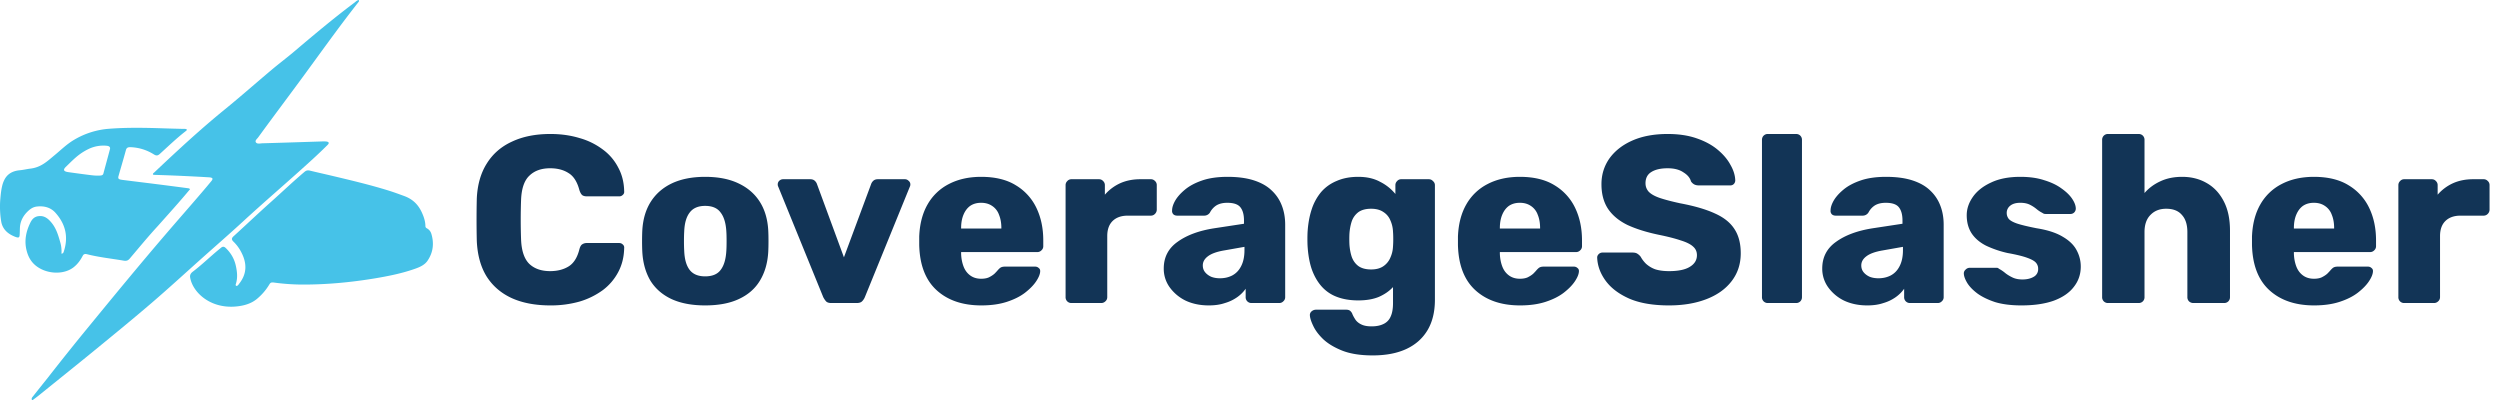
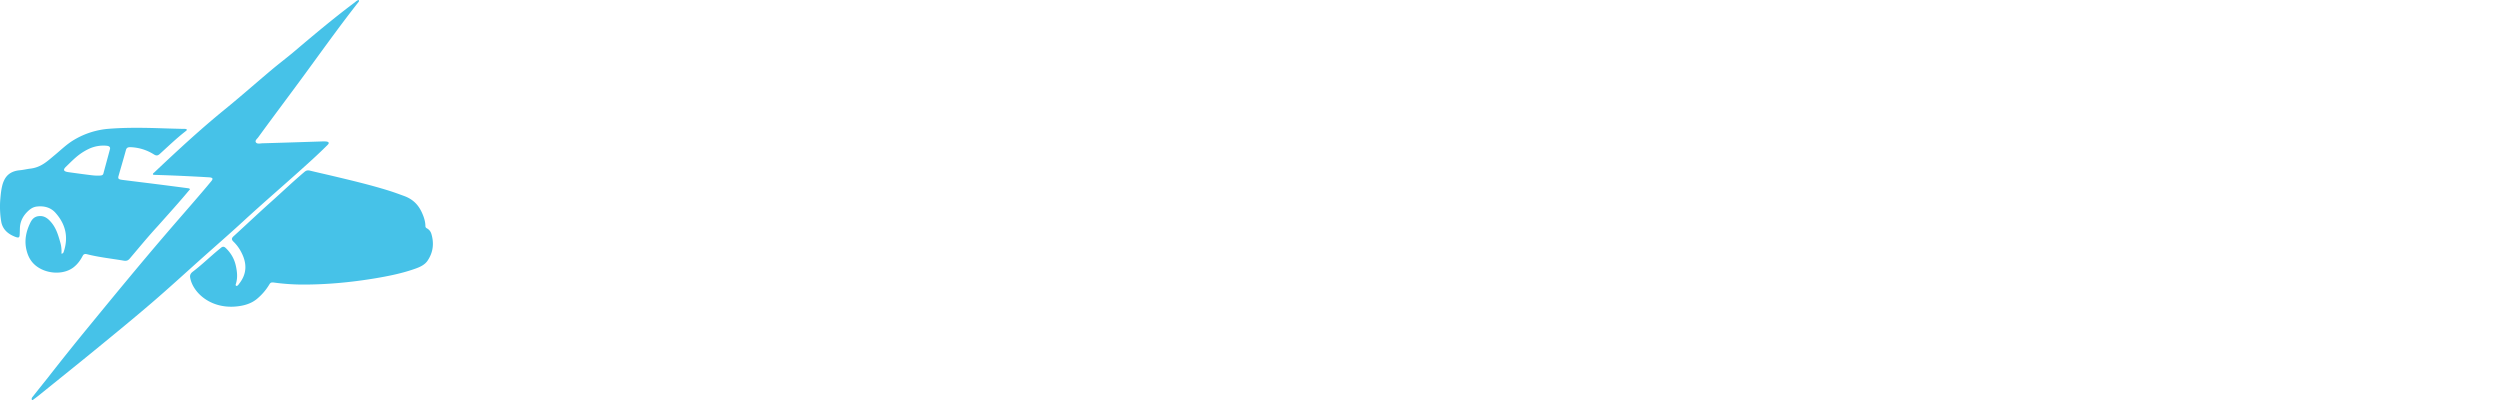
<svg xmlns="http://www.w3.org/2000/svg" width="231" height="37" fill="none">
-   <path d="M50.854 28.22c-1.393 0-2.589-.227-3.586-.682-.983-.455-1.753-1.122-2.31-2.002-.543-.88-.843-1.973-.902-3.278a85.104 85.104 0 010-3.916c.059-1.276.367-2.354.924-3.234.557-.895 1.335-1.57 2.332-2.024.997-.47 2.178-.704 3.542-.704.968 0 1.863.125 2.684.374a6.45 6.45 0 012.156 1.056 4.738 4.738 0 011.43 1.672c.352.645.535 1.379.55 2.2a.36.36 0 01-.132.33.448.448 0 01-.33.132h-2.97c-.19 0-.337-.037-.44-.11-.103-.088-.19-.242-.264-.462-.205-.777-.543-1.305-1.012-1.584-.455-.293-1.02-.44-1.694-.44-.807 0-1.445.227-1.914.682-.47.44-.726 1.18-.77 2.222a51.753 51.753 0 000 3.696c.044 1.041.3 1.79.77 2.244.47.44 1.107.66 1.914.66.675 0 1.247-.147 1.716-.44.47-.293.8-.821.99-1.584.059-.22.14-.367.242-.44a.75.75 0 01.462-.132h2.97c.132 0 .242.044.33.132a.36.36 0 01.132.33c-.015.821-.198 1.562-.55 2.222a5.006 5.006 0 01-1.43 1.672 7.038 7.038 0 01-2.156 1.056 9.739 9.739 0 01-2.684.352zm14.303 0c-1.232 0-2.273-.198-3.124-.594-.836-.396-1.481-.96-1.936-1.694-.44-.748-.69-1.635-.748-2.662a19.961 19.961 0 01-.022-.99c0-.381.008-.711.022-.99.059-1.041.323-1.929.792-2.662.47-.733 1.122-1.298 1.958-1.694.85-.396 1.87-.594 3.058-.594 1.203 0 2.222.198 3.058.594.85.396 1.51.96 1.98 1.694.47.733.734 1.62.792 2.662.015.279.022.609.022.99 0 .367-.007.697-.022.99-.058 1.027-.315 1.914-.77 2.662-.44.733-1.085 1.298-1.936 1.694-.836.396-1.877.594-3.124.594zm0-2.684c.66 0 1.137-.198 1.43-.594.308-.396.484-.99.528-1.782.015-.22.022-.513.022-.88s-.007-.66-.022-.88c-.044-.777-.22-1.364-.528-1.76-.293-.41-.77-.616-1.43-.616-.645 0-1.122.205-1.43.616-.308.396-.476.983-.506 1.76-.014.22-.022.513-.022.88s.008.66.022.88c.03.792.198 1.386.506 1.782.308.396.785.594 1.43.594zM76.813 28c-.22 0-.381-.051-.484-.154a1.86 1.86 0 01-.264-.396l-4.158-10.208a.437.437 0 01-.044-.198c0-.132.044-.242.132-.33a.51.51 0 01.374-.154h2.486c.191 0 .338.051.44.154a.73.73 0 01.198.308l2.486 6.754 2.508-6.754a.73.73 0 01.198-.308c.103-.103.25-.154.44-.154h2.486c.132 0 .25.051.352.154a.417.417 0 01.154.33c0 .073-.014.14-.044.198L79.915 27.45a1.172 1.172 0 01-.264.396c-.102.103-.271.154-.506.154h-2.332zm13.865.22c-1.731 0-3.11-.47-4.136-1.408-1.027-.939-1.562-2.332-1.606-4.18v-.77c.044-1.159.3-2.149.77-2.97A4.73 4.73 0 0187.686 17c.85-.44 1.84-.66 2.97-.66 1.29 0 2.354.257 3.19.77a4.874 4.874 0 011.914 2.09c.425.88.638 1.885.638 3.014v.528a.502.502 0 01-.176.396.51.51 0 01-.374.154h-7.04v.154c.014.425.088.814.22 1.166s.337.63.616.836c.278.205.616.308 1.012.308.293 0 .535-.044.726-.132.205-.103.374-.213.506-.33.132-.132.234-.242.308-.33.132-.147.234-.235.308-.264.088-.044.22-.066.396-.066h2.728c.146 0 .264.044.352.132.102.073.146.183.132.33-.015.25-.14.55-.374.902-.235.352-.58.704-1.034 1.056-.44.337-.998.616-1.672.836-.675.22-1.46.33-2.354.33zm-1.87-7.106h3.718v-.044c0-.47-.074-.88-.22-1.232a1.616 1.616 0 00-.638-.814c-.28-.19-.616-.286-1.012-.286s-.734.095-1.012.286c-.264.19-.47.462-.616.814-.147.352-.22.763-.22 1.232v.044zM99.01 28a.536.536 0 01-.396-.154.536.536 0 01-.154-.396V17.11a.51.51 0 01.154-.374.502.502 0 01.396-.176h2.53c.161 0 .293.059.396.176a.508.508 0 01.154.374v.88a4.136 4.136 0 011.408-1.056c.557-.25 1.181-.374 1.87-.374h.968a.51.51 0 01.374.154.503.503 0 01.176.396v2.266a.548.548 0 01-.176.396.51.51 0 01-.374.154h-2.134c-.601 0-1.071.169-1.408.506-.323.323-.484.785-.484 1.386v5.632a.503.503 0 01-.176.396.537.537 0 01-.396.154H99.01zm12.679.22c-.792 0-1.503-.147-2.134-.44a3.936 3.936 0 01-1.474-1.232 2.915 2.915 0 01-.55-1.738c0-1.041.425-1.863 1.276-2.464.851-.616 1.98-1.034 3.388-1.254l2.75-.418v-.308c0-.528-.11-.931-.33-1.21-.22-.279-.623-.418-1.21-.418-.411 0-.748.08-1.012.242a1.731 1.731 0 00-.594.66.632.632 0 01-.55.286h-2.464c-.161 0-.286-.044-.374-.132a.444.444 0 01-.11-.352c0-.264.095-.565.286-.902.205-.352.513-.697.924-1.034.411-.337.939-.616 1.584-.836.645-.22 1.423-.33 2.332-.33.953 0 1.767.11 2.442.33.675.22 1.217.528 1.628.924.425.396.741.865.946 1.408.205.528.308 1.115.308 1.76v6.688a.503.503 0 01-.176.396.51.51 0 01-.374.154h-2.552a.537.537 0 01-.396-.154.535.535 0 01-.154-.396v-.77a3.194 3.194 0 01-.77.77 3.771 3.771 0 01-1.144.55c-.425.147-.924.22-1.496.22zm1.034-2.508c.425 0 .807-.088 1.144-.264.352-.19.623-.477.814-.858.205-.396.308-.887.308-1.474v-.308l-1.87.33c-.689.117-1.195.3-1.518.55-.308.235-.462.513-.462.836 0 .25.073.462.22.638.147.176.337.315.572.418.235.088.499.132.792.132zm14.121 7.128c-1.13 0-2.068-.147-2.816-.44-.734-.293-1.32-.645-1.76-1.056-.426-.41-.734-.821-.924-1.232-.191-.396-.294-.711-.308-.946a.442.442 0 01.154-.396.612.612 0 01.418-.154h2.794c.132 0 .242.03.33.088a.72.72 0 01.242.352c.073.161.168.33.286.506.132.176.308.315.528.418.234.117.55.176.946.176.44 0 .806-.073 1.1-.22a1.31 1.31 0 00.66-.682c.146-.308.22-.726.22-1.254v-1.474c-.338.367-.77.667-1.298.902-.528.22-1.166.33-1.914.33s-1.408-.11-1.98-.33a3.535 3.535 0 01-1.43-.99c-.382-.44-.682-.975-.902-1.606-.206-.63-.33-1.357-.374-2.178a14.547 14.547 0 010-1.144c.044-.792.168-1.503.374-2.134a4.81 4.81 0 01.88-1.628c.396-.455.88-.8 1.452-1.034.572-.25 1.232-.374 1.98-.374.792 0 1.466.154 2.024.462a4.3 4.3 0 011.408 1.122v-.814c0-.147.051-.271.154-.374a.5.5 0 01.396-.176h2.53c.161 0 .293.059.396.176a.48.48 0 01.176.374v10.582c0 1.115-.228 2.053-.682 2.816-.455.763-1.108 1.342-1.958 1.738-.851.396-1.885.594-3.102.594zm-.154-7.942c.469 0 .85-.103 1.144-.308a1.77 1.77 0 00.638-.792c.146-.323.227-.667.242-1.034a8.33 8.33 0 00.022-.682c0-.293-.008-.513-.022-.66a2.804 2.804 0 00-.242-1.056 1.64 1.64 0 00-.638-.77c-.294-.205-.675-.308-1.144-.308-.484 0-.873.103-1.166.308a1.788 1.788 0 00-.616.836c-.118.352-.191.74-.22 1.166-.015.323-.015.653 0 .99.029.425.102.814.22 1.166.132.352.337.63.616.836.293.205.682.308 1.166.308zm13.767 3.322c-1.731 0-3.109-.47-4.136-1.408-1.027-.939-1.562-2.332-1.606-4.18v-.77c.044-1.159.301-2.149.77-2.97a4.73 4.73 0 011.98-1.892c.851-.44 1.841-.66 2.97-.66 1.291 0 2.354.257 3.19.77a4.87 4.87 0 011.914 2.09c.425.88.638 1.885.638 3.014v.528a.503.503 0 01-.176.396.51.51 0 01-.374.154h-7.04v.154c.015.425.088.814.22 1.166s.337.63.616.836c.279.205.616.308 1.012.308.293 0 .535-.044.726-.132.205-.103.374-.213.506-.33.132-.132.235-.242.308-.33.132-.147.235-.235.308-.264.088-.044.22-.066.396-.066h2.728c.147 0 .264.044.352.132.103.073.147.183.132.33-.015.25-.139.55-.374.902s-.579.704-1.034 1.056c-.44.337-.997.616-1.672.836-.675.22-1.459.33-2.354.33zm-1.87-7.106h3.718v-.044c0-.47-.073-.88-.22-1.232a1.618 1.618 0 00-.638-.814c-.279-.19-.616-.286-1.012-.286s-.733.095-1.012.286c-.264.19-.469.462-.616.814-.147.352-.22.763-.22 1.232v.044zm15.636 7.106c-1.466 0-2.684-.205-3.652-.616-.968-.425-1.701-.975-2.2-1.65-.498-.675-.762-1.393-.792-2.156 0-.117.044-.22.132-.308a.485.485 0 01.352-.154h2.772c.206 0 .36.037.462.11.118.073.22.169.308.286.118.22.279.433.484.638a2.6 2.6 0 00.836.506c.352.117.785.176 1.298.176.851 0 1.489-.132 1.914-.396.44-.264.66-.623.66-1.078 0-.323-.117-.587-.352-.792-.234-.22-.616-.41-1.144-.572-.513-.176-1.202-.352-2.068-.528-1.114-.235-2.068-.535-2.86-.902-.777-.381-1.371-.873-1.782-1.474-.41-.616-.616-1.379-.616-2.288 0-.895.25-1.694.748-2.398.514-.704 1.225-1.254 2.134-1.65.91-.396 1.988-.594 3.234-.594 1.012 0 1.9.132 2.662.396.778.264 1.43.616 1.958 1.056.528.44.924.91 1.188 1.408.279.484.426.96.44 1.43a.499.499 0 01-.132.33.448.448 0 01-.33.132h-2.904c-.161 0-.3-.03-.418-.088a.814.814 0 01-.308-.286c-.088-.323-.322-.601-.704-.836-.366-.25-.85-.374-1.452-.374-.645 0-1.151.117-1.518.352-.352.22-.528.565-.528 1.034 0 .293.096.55.286.77.206.22.536.41.99.572.47.161 1.108.33 1.914.506 1.335.25 2.413.565 3.234.946.822.367 1.423.85 1.804 1.452.382.587.572 1.327.572 2.222 0 .997-.286 1.863-.858 2.596-.557.719-1.334 1.269-2.332 1.65-.997.381-2.141.572-3.432.572zm9.133-.22a.534.534 0 01-.396-.154.535.535 0 01-.154-.396V12.93c0-.161.051-.293.154-.396a.534.534 0 01.396-.154h2.596c.161 0 .293.051.396.154a.539.539 0 01.154.396v14.52a.539.539 0 01-.154.396.537.537 0 01-.396.154h-2.596zm9.177.22c-.792 0-1.504-.147-2.134-.44a3.928 3.928 0 01-1.474-1.232 2.915 2.915 0 01-.55-1.738c0-1.041.425-1.863 1.276-2.464.85-.616 1.98-1.034 3.388-1.254l2.75-.418v-.308c0-.528-.11-.931-.33-1.21-.22-.279-.624-.418-1.21-.418-.411 0-.748.08-1.012.242-.25.161-.448.381-.594.66a.633.633 0 01-.55.286h-2.464c-.162 0-.286-.044-.374-.132a.444.444 0 01-.11-.352c0-.264.095-.565.286-.902.205-.352.513-.697.924-1.034.41-.337.938-.616 1.584-.836.645-.22 1.422-.33 2.332-.33.953 0 1.767.11 2.442.33.674.22 1.217.528 1.628.924.425.396.74.865.946 1.408.205.528.308 1.115.308 1.76v6.688a.503.503 0 01-.176.396.51.51 0 01-.374.154h-2.552a.534.534 0 01-.396-.154.535.535 0 01-.154-.396v-.77a3.212 3.212 0 01-.77.77 3.771 3.771 0 01-1.144.55c-.426.147-.924.22-1.496.22zm1.034-2.508c.425 0 .806-.088 1.144-.264.352-.19.623-.477.814-.858.205-.396.308-.887.308-1.474v-.308l-1.87.33c-.69.117-1.196.3-1.518.55-.308.235-.462.513-.462.836 0 .25.073.462.22.638.146.176.337.315.572.418.234.088.498.132.792.132zm13.218 2.508c-.953 0-1.767-.103-2.442-.308-.66-.22-1.202-.484-1.628-.792-.41-.308-.718-.623-.924-.946-.205-.337-.315-.623-.33-.858a.447.447 0 01.154-.396.527.527 0 01.374-.176h2.508a.24.24 0 01.11.022c.03.015.074.044.132.088.191.103.382.235.572.396.191.147.411.279.66.396.25.117.55.176.902.176.411 0 .756-.08 1.034-.242a.786.786 0 00.418-.726.822.822 0 00-.198-.572c-.132-.161-.403-.315-.814-.462-.396-.147-.997-.293-1.804-.44a9.413 9.413 0 01-2.002-.682c-.572-.293-1.012-.667-1.32-1.122-.308-.47-.462-1.034-.462-1.694 0-.587.191-1.151.572-1.694.382-.543.939-.983 1.672-1.32.734-.352 1.636-.528 2.706-.528.851 0 1.584.103 2.2.308.631.19 1.159.44 1.584.748.44.308.77.623.99.946.22.323.338.616.352.88a.502.502 0 01-.132.396.483.483 0 01-.352.154h-2.288a.728.728 0 01-.176-.022 1.507 1.507 0 01-.154-.088 2.753 2.753 0 01-.528-.352 3.163 3.163 0 00-.616-.396c-.234-.117-.528-.176-.88-.176-.396 0-.704.088-.924.264a.834.834 0 00-.33.682c0 .19.059.367.176.528.132.161.389.308.77.44.396.132 1.005.279 1.826.44 1.012.161 1.819.425 2.42.792.602.352 1.027.77 1.276 1.254.25.47.374.968.374 1.496 0 .704-.212 1.327-.638 1.87-.41.543-1.026.968-1.848 1.276-.821.293-1.818.44-2.992.44zm8.002-.22a.537.537 0 01-.396-.154.539.539 0 01-.154-.396V12.93a.54.54 0 01.154-.396.537.537 0 01.396-.154h2.816c.162 0 .294.051.396.154a.535.535 0 01.154.396v4.906c.396-.455.88-.814 1.452-1.078.587-.279 1.262-.418 2.024-.418.851 0 1.606.19 2.266.572.675.381 1.203.946 1.584 1.694.382.733.572 1.635.572 2.706v6.138a.535.535 0 01-.154.396.534.534 0 01-.396.154h-2.838a.588.588 0 01-.396-.154.539.539 0 01-.154-.396v-6.006c0-.69-.168-1.217-.506-1.584-.322-.381-.806-.572-1.452-.572-.601 0-1.085.19-1.452.572-.366.367-.55.895-.55 1.584v6.006a.535.535 0 01-.154.396.534.534 0 01-.396.154h-2.816zm19.039.22c-1.731 0-3.109-.47-4.136-1.408-1.027-.939-1.562-2.332-1.606-4.18v-.77c.044-1.159.301-2.149.77-2.97a4.73 4.73 0 011.98-1.892c.851-.44 1.841-.66 2.97-.66 1.291 0 2.354.257 3.19.77a4.87 4.87 0 011.914 2.09c.425.88.638 1.885.638 3.014v.528a.503.503 0 01-.176.396.51.51 0 01-.374.154h-7.04v.154c.015.425.088.814.22 1.166s.337.63.616.836c.279.205.616.308 1.012.308.293 0 .535-.044.726-.132.205-.103.374-.213.506-.33.132-.132.235-.242.308-.33.132-.147.235-.235.308-.264.088-.044.22-.066.396-.066h2.728c.147 0 .264.044.352.132.103.073.147.183.132.33-.015.25-.139.55-.374.902s-.579.704-1.034 1.056c-.44.337-.997.616-1.672.836-.675.22-1.459.33-2.354.33zm-1.87-7.106h3.718v-.044c0-.47-.073-.88-.22-1.232a1.618 1.618 0 00-.638-.814c-.279-.19-.616-.286-1.012-.286s-.733.095-1.012.286c-.264.19-.469.462-.616.814-.147.352-.22.763-.22 1.232v.044zM222.159 28a.534.534 0 01-.396-.154.535.535 0 01-.154-.396V17.11c0-.147.051-.271.154-.374a.5.5 0 01.396-.176h2.53c.161 0 .293.059.396.176a.512.512 0 01.154.374v.88a4.136 4.136 0 011.408-1.056c.557-.25 1.18-.374 1.87-.374h.968a.51.51 0 01.374.154.503.503 0 01.176.396v2.266a.548.548 0 01-.176.396.51.51 0 01-.374.154h-2.134c-.602 0-1.071.169-1.408.506-.323.323-.484.785-.484 1.386v5.632a.503.503 0 01-.176.396.537.537 0 01-.396.154h-2.728z" fill="#123456" />
  <path d="M4.46 34.849a248.344 248.344 0 013.871-4.831c2.31-2.818 4.626-5.631 7.01-8.41 1.135-1.325 2.295-2.636 3.424-3.963.256-.3.51-.602.76-.906.196-.239.13-.335-.228-.356-1.67-.099-3.34-.176-5.014-.225-.047-.002-.093-.012-.135-.018-.053-.1.04-.147.098-.2 2.117-2 4.255-3.984 6.559-5.858 1.466-1.193 2.869-2.434 4.311-3.646.662-.556 1.364-1.083 2.024-1.64 1.835-1.553 3.674-3.102 5.628-4.566.114-.086.207-.196.379-.23.067.11-.018.182-.075.255-1.862 2.372-3.583 4.808-5.36 7.218-1.282 1.74-2.585 3.47-3.853 5.215-.105.145-.324.298-.214.464.12.18.406.093.614.087 1.76-.048 3.52-.108 5.281-.163.183-.006.367-.017.549-.006.288.018.368.13.192.307-.444.444-.901.88-1.37 1.31-2.115 1.94-4.326 3.816-6.437 5.76-1.232 1.135-2.507 2.243-3.763 3.363-1.553 1.386-3.081 2.79-4.667 4.153-1.651 1.419-3.348 2.806-5.043 4.194-1.8 1.475-3.623 2.933-5.438 4.398-.183.147-.377.286-.586.445-.12-.19.008-.293.087-.394.457-.583.923-1.163 1.397-1.757zM30.537 16.21c1.85.44 3.681.87 5.455 1.426.454.143.896.309 1.34.47 1.034.374 1.493 1.076 1.788 1.866.11.296.183.6.188.91 0 .09.03.158.13.212.239.129.363.32.424.528.25.855.176 1.685-.362 2.475-.23.339-.614.542-1.046.7-1.232.45-2.542.714-3.868.933-2.212.364-4.449.574-6.716.564a20.132 20.132 0 01-2.574-.188c-.221-.03-.314.018-.401.164a5.182 5.182 0 01-1.159 1.353c-.532.44-1.21.635-1.96.7-2.378.204-3.971-1.326-4.205-2.671-.037-.212.023-.382.24-.546.852-.647 1.59-1.374 2.408-2.047.067-.055.135-.109.201-.165.155-.132.289-.12.434.018.505.481.8 1.032.935 1.636.125.56.185 1.118.008 1.68-.02.058-.05.133.038.192.155-.01.193-.117.255-.194.748-.937.729-1.907.215-2.9a3.73 3.73 0 00-.734-1c-.191-.182-.183-.319.008-.493 1.168-1.067 2.313-2.15 3.496-3.208 1.023-.914 2.007-1.855 3.064-2.747.157-.133.3-.16.516-.108.617.151 1.24.29 1.882.44z" fill="#46C2E8" />
  <path d="M14.597 20.869c-.921.997-1.756 2.021-2.617 3.031-.14.164-.29.228-.544.185-1.129-.193-2.279-.312-3.384-.592-.206-.053-.324-.02-.413.151-.203.39-.46.758-.843 1.056-.784.609-2.079.656-3.075.119-.79-.427-1.13-1.068-1.288-1.779-.183-.823-.029-1.625.34-2.401.148-.313.347-.625.823-.671.478-.047.79.194 1.05.476.54.584.73 1.272.926 1.96.096.335.131.675.108 1.039.164-.026.183-.109.208-.184.436-1.296.216-2.51-.773-3.609-.407-.452-.991-.648-1.702-.567-.33.037-.57.193-.777.38-.496.448-.764.973-.794 1.572-.012.232-.009.464-.027.696-.018.223-.11.26-.365.166-.769-.283-1.222-.751-1.338-1.425a8.379 8.379 0 01-.077-2.15c.036-.41.08-.819.185-1.223a2.39 2.39 0 01.157-.43c.255-.548.721-.875 1.47-.94.326-.03.643-.112.968-.15 1-.119 1.582-.708 2.22-1.232.596-.49 1.129-1.028 1.825-1.436a7.385 7.385 0 013.235-1.014c1.685-.13 3.365-.092 5.048-.037.592.02 1.185.033 1.777.05.118.005.246-.02.334.05.022.069-.02.1-.06.132-.867.668-1.632 1.41-2.427 2.13-.197.178-.334.181-.558.039a4.316 4.316 0 00-2.12-.66c-.263-.015-.394.048-.452.261-.217.796-.455 1.589-.68 2.384-.075.267-.013.33.364.378 1.104.14 2.21.273 3.313.413.9.114 1.799.232 2.698.35.072.01.152.008.229.094-.944 1.14-1.955 2.254-2.964 3.388zm-7.28-6.576c-.453.341-.828.736-1.224 1.116-.293.28-.22.437.226.498.555.076 1.11.154 1.666.224.398.05.796.114 1.204.093.16-.008.318-.014.363-.184.2-.752.41-1.503.608-2.256.05-.191-.064-.296-.312-.317a3.152 3.152 0 00-1.575.259 5.281 5.281 0 00-.957.567z" fill="#46C2E8" />
</svg>